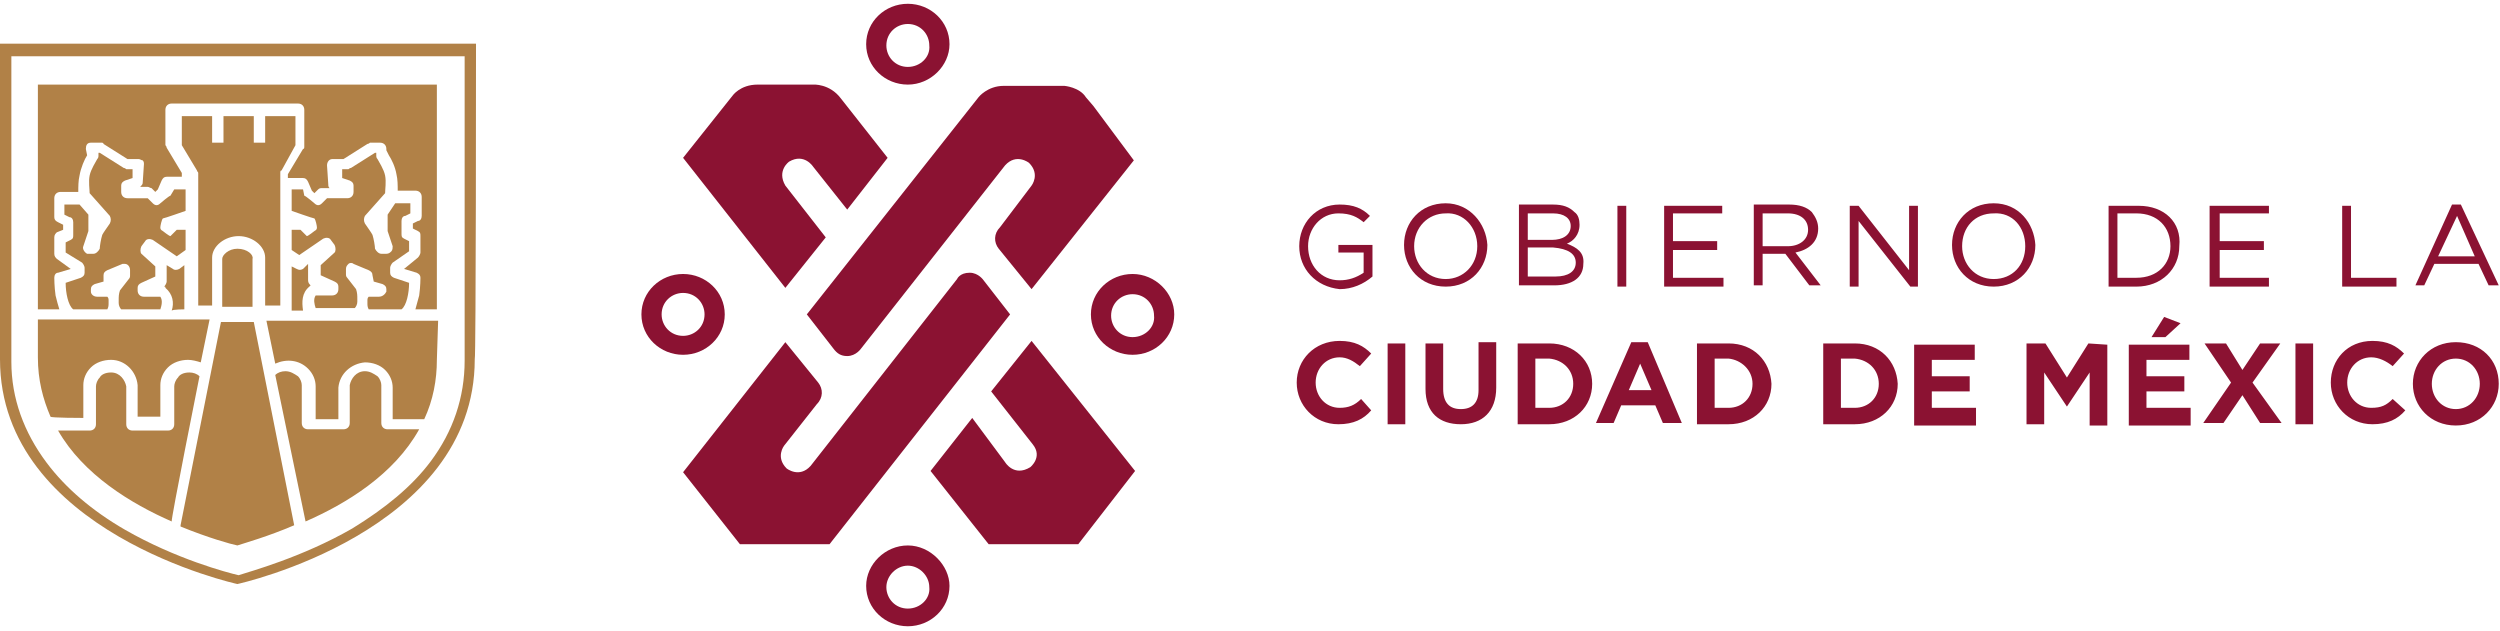
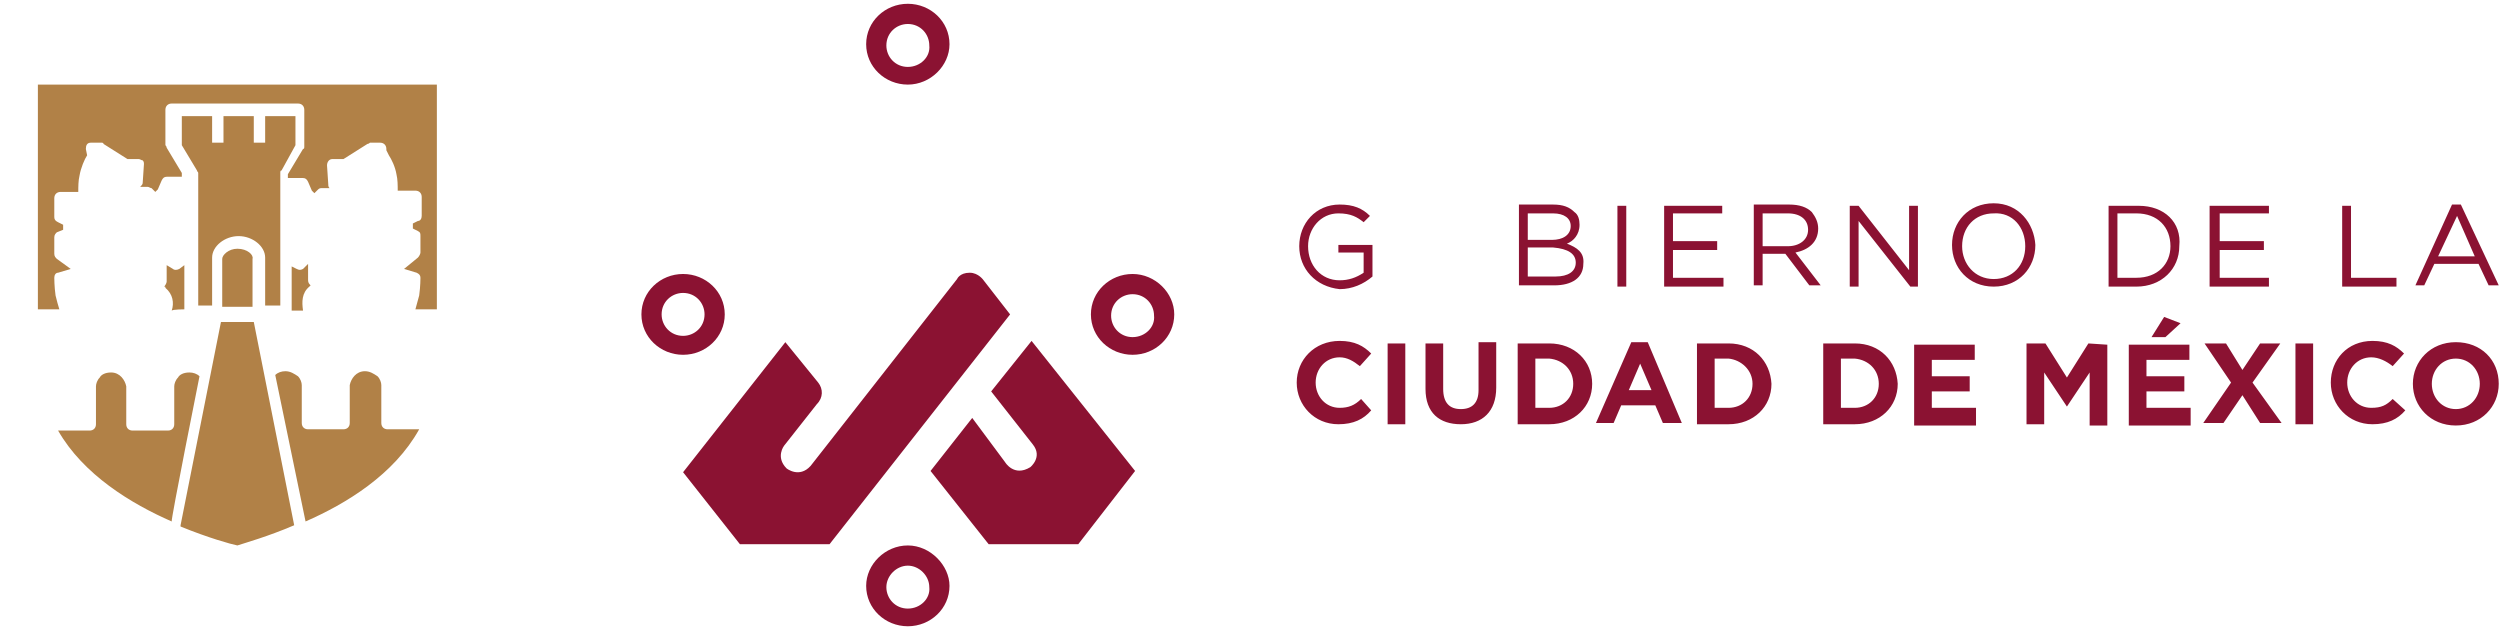
<svg xmlns="http://www.w3.org/2000/svg" version="1.1" id="Capa_1" x="0px" y="0px" viewBox="0 0 198 50" style="enable-background:new 0 0 198 50;" xml:space="preserve">
  <style type="text/css">
	.st0{fill-rule:evenodd;clip-rule:evenodd;fill:#B18147;}
	.st1{fill-rule:evenodd;clip-rule:evenodd;fill:#8B1232;}
</style>
  <g>
    <g>
      <g transform="translate(0 2.556)">
-         <path class="st0" d="M36.8,1.9V26c0,2.9-0.9,5.6-2.7,8c-1.5,2-3.6,3.7-6.2,5.3c-4,2.3-8.1,3.4-9,3.7c-0.9-0.2-5-1.3-9-3.6     c-2.6-1.5-4.7-3.3-6.2-5.3c-1.8-2.4-2.8-5.1-2.8-8V1.9C0.9,1.9,36.8,1.9,36.8,1.9z M37.7,0.9H0v25c0,13.7,18.8,17.8,18.8,17.8     l0,0c0,0,18.8-4.1,18.8-17.8C37.7,25.9,37.7,0.9,37.7,0.9z" />
-       </g>
+         </g>
      <path class="st0" d="M23.4,11.5V9.2H21v2.1h-0.9V9.2h-2.4v2.1h-0.9V9.2h-2.4v2.3l1.2,2c0,0.1,0.1,0.1,0.1,0.2v10.5h1.1v-3.8    c0-0.9,1-1.7,2.1-1.7s2.1,0.8,2.1,1.7v3.8h1.2v-4v-0.1v-2l0,0v-1.4l0,0v-0.6v-2.4c0-0.1,0-0.2,0.1-0.2L23.4,11.5L23.4,11.5z     M14.6,24.5V21l-0.4,0.3c-0.2,0.1-0.4,0.1-0.5,0L13.2,21l0,0v1.3c0,0.1-0.1,0.3-0.2,0.4c0.1,0,0.1,0,0.1,0.1    c0.6,0.5,0.7,1.2,0.5,1.8C13.7,24.5,14.6,24.5,14.6,24.5z" />
      <path class="st0" d="M18.8,19.7c-0.7,0-1.2,0.5-1.2,0.8v3.8H20v-3.8C20.1,20.2,19.6,19.7,18.8,19.7" />
      <path class="st0" d="M4.7,24.5c-0.1-0.3-0.2-0.7-0.3-1.1C4.3,22.7,4.3,22,4.3,22c0-0.2,0.1-0.4,0.3-0.4l1-0.3l-1.1-0.8    c-0.1-0.1-0.2-0.2-0.2-0.4v-1.3c0-0.2,0.1-0.3,0.2-0.4L5,18.2v-0.4l-0.4-0.2c-0.2-0.1-0.3-0.2-0.3-0.4v-1.5c0-0.3,0.2-0.5,0.5-0.5    h1.4c0-0.4,0-0.9,0.1-1.3c0.1-0.6,0.4-1.3,0.6-1.6l-0.1-0.5c0-0.3,0.1-0.5,0.4-0.5c0,0,0,0,0.1,0H8c0.1,0,0.2,0,0.2,0.1l1.9,1.2    H11c0.1,0,0.2,0.1,0.3,0.1c0.1,0.1,0.1,0.2,0.1,0.3l-0.1,1.5c0,0.1-0.1,0.2-0.2,0.3h0.6c0.1,0,0.2,0.1,0.3,0.1l0.3,0.3l0.2-0.2    l0.3-0.7c0.1-0.2,0.2-0.3,0.4-0.3h1.2v-0.3l-1.2-2c0-0.1-0.1-0.2-0.1-0.2V8.7c0-0.3,0.2-0.5,0.5-0.5h10c0.3,0,0.5,0.2,0.5,0.5v2.9    c0,0.1,0,0.2-0.1,0.2l-1.2,2v0.3H24c0.2,0,0.3,0.1,0.4,0.3l0.3,0.7l0.2,0.2l0.3-0.3c0.1-0.1,0.2-0.1,0.3-0.1h0.6    C26,14.8,26,14.7,26,14.6l-0.1-1.5c0-0.3,0.2-0.5,0.4-0.5l0,0h0.9l1.9-1.2c0.1,0,0.2-0.1,0.2-0.1h0.8c0.3,0,0.5,0.2,0.5,0.5    c0,0,0,0,0,0.1l0.2,0.4c0.2,0.3,0.5,0.9,0.6,1.5c0.1,0.4,0.1,0.9,0.1,1.3h1.4c0.3,0,0.5,0.2,0.5,0.5v1.5c0,0.2-0.1,0.4-0.3,0.4    l-0.4,0.2v0.4l0.4,0.2c0.2,0.1,0.2,0.2,0.2,0.4V20c0,0.1-0.1,0.3-0.2,0.4L32,21.3l1,0.3c0.2,0.1,0.3,0.2,0.3,0.4    c0,0,0,0.7-0.1,1.4c-0.1,0.4-0.2,0.7-0.3,1.1h1.7l0,0V6.7H3v17.8C3,24.5,4.7,24.5,4.7,24.5z" />
      <path class="st0" d="M24.5,22.7l0.1-0.1c-0.1-0.1-0.2-0.2-0.2-0.4v-1.3l0,0L24,21.3c-0.2,0.1-0.3,0.1-0.5,0l-0.4-0.2v3.5H24    C23.9,23.9,23.9,23.2,24.5,22.7 M30.7,34c-0.3,0-0.5-0.2-0.5-0.5v-3c0-0.2-0.1-0.5-0.3-0.7c-0.3-0.2-0.6-0.4-1-0.4    c-0.7,0-1.1,0.6-1.2,1.1v3c0,0.3-0.2,0.5-0.5,0.5l0,0h-2.8c-0.3,0-0.5-0.2-0.5-0.5l0,0v-3c0-0.2-0.1-0.5-0.3-0.7    c-0.3-0.2-0.6-0.4-1-0.4c-0.3,0-0.6,0.1-0.8,0.3l2.4,11.6c3.2-1.4,7-3.7,9-7.3H30.7z M23.3,41.6l-3.2-16.1h-2.6l-3.2,16.1    c0,0,0,0,0,0.1c2.2,0.9,4,1.4,4.5,1.5C19.4,43,21.2,42.5,23.3,41.6L23.3,41.6 M15.8,29.8c-0.2-0.2-0.5-0.3-0.8-0.3l0,0    c-0.5,0-0.8,0.2-0.9,0.4c-0.2,0.2-0.3,0.5-0.3,0.7v3c0,0.3-0.2,0.5-0.5,0.5h-2.8c-0.3,0-0.5-0.2-0.5-0.5v-3    c-0.1-0.5-0.5-1.1-1.2-1.1l0,0c-0.5,0-0.8,0.2-0.9,0.4c-0.2,0.2-0.3,0.5-0.3,0.7v3c0,0.3-0.2,0.5-0.5,0.5l0,0H4.6    c2,3.5,5.8,5.8,9,7.2C13.5,41.3,15.8,29.8,15.8,29.8z" />
-       <path class="st0" d="M34.7,25.4H21.1l0.7,3.4c0.9-0.4,1.9-0.3,2.6,0.4c0.4,0.4,0.6,0.9,0.6,1.4v2.6h1.8v-2.5l0,0    c0.1-1.1,1-1.9,2.1-2c0.6,0,1.2,0.2,1.6,0.6s0.6,0.9,0.6,1.4v2.5h2.5c0.7-1.5,1-3.1,1-4.7L34.7,25.4L34.7,25.4 M6.6,33.1v-2.6    c0-0.5,0.2-1,0.6-1.4s1-0.6,1.6-0.6c1.1,0,2,0.9,2.1,2V33h1.8v-2.5c0-0.5,0.2-1,0.6-1.4c0.4-0.4,1-0.6,1.6-0.6    c0.3,0,0.7,0.1,1,0.2l0.7-3.4H3v3c0,1.8,0.4,3.3,1,4.7C4,33.1,6.6,33.1,6.6,33.1z M7.7,23.5h0.8c0.1,0.1,0.1,0.2,0.1,0.3V24    c0,0.2,0,0.3-0.1,0.5H5.8c-0.4-0.3-0.6-1.3-0.6-2.1L6.4,22c0.2-0.1,0.3-0.2,0.3-0.4v-0.4c0-0.1-0.1-0.3-0.2-0.4L5.2,20v-0.8    L5.6,19c0.2-0.1,0.2-0.2,0.2-0.4v-1c0-0.2-0.1-0.4-0.3-0.4L5.1,17v-0.8h1.2L7,17v1.3l-0.4,1.2c-0.1,0.2,0.1,0.5,0.3,0.6H7h0.4    c0.2,0,0.4-0.2,0.5-0.4c0-0.2,0.1-0.8,0.2-1.1c0.1-0.2,0.4-0.6,0.6-0.9c0.1-0.2,0.1-0.4,0-0.6l-1.6-1.8c0-0.3-0.1-0.9,0-1.4    s0.5-1.1,0.6-1.3c0.1-0.1,0.1-0.2,0.1-0.3v-0.2h0.1l1.9,1.2c0.1,0,0.2,0.1,0.2,0.1h0.5v0.7l-0.6,0.2c-0.2,0.1-0.3,0.2-0.3,0.4v0.5    c0,0.3,0.2,0.5,0.5,0.5h1.6l0.4,0.4c0.2,0.2,0.4,0.2,0.6,0c0,0,0.7-0.6,0.8-0.6l0.3-0.5h0.9v1.7c0,0-1.7,0.6-1.8,0.6    c-0.1,0.1-0.2,0.6-0.2,0.7s0,0.2,0.2,0.3c0,0,0.5,0.4,0.6,0.4l0.5-0.5h0.7v1.6L14,20.3L12.1,19c-0.2-0.1-0.5-0.1-0.6,0.1l-0.3,0.4    c-0.1,0.2-0.1,0.5,0,0.6l1.1,1v0.8l-1.1,0.5c-0.2,0.1-0.3,0.2-0.3,0.4V23c0,0.3,0.2,0.5,0.5,0.5h1.3c0.2,0.3,0.1,0.7,0,1H9.6    c-0.1-0.1-0.2-0.3-0.2-0.5c0-0.1,0-0.1,0-0.2c0-0.3,0-0.5,0.1-0.8l0.7-0.9c0.1-0.1,0.1-0.2,0.1-0.3v-0.4c0-0.3-0.2-0.5-0.4-0.5    c-0.1,0-0.1,0-0.2,0l-1.2,0.5c-0.2,0.1-0.3,0.2-0.3,0.4l0,0.5l-0.7,0.2c-0.2,0.1-0.3,0.2-0.3,0.4v0.2C7.2,23.3,7.4,23.5,7.7,23.5     M30,23.5h-0.8c-0.1,0.1-0.1,0.2-0.1,0.3c0,0.1,0,0.1,0,0.2c0,0.2,0,0.3,0.1,0.5h2.6c0.4-0.3,0.6-1.3,0.6-2.1L31.2,22    c-0.2-0.1-0.3-0.2-0.3-0.4v-0.4c0-0.1,0.1-0.3,0.2-0.4l1.3-0.9v-0.8L32,18.9c-0.2-0.1-0.2-0.2-0.2-0.4v-1c0-0.2,0.1-0.4,0.3-0.4    l0.4-0.2v-0.8h-1.2L30.7,17v1.3l0.4,1.2c0,0.1,0,0.3-0.1,0.4s-0.2,0.2-0.4,0.2h-0.4c-0.2,0-0.4-0.2-0.5-0.4c0-0.2-0.1-0.8-0.2-1.1    c-0.1-0.2-0.4-0.6-0.6-0.9c-0.1-0.2-0.1-0.4,0-0.6l1.6-1.8c0-0.3,0.1-0.9,0-1.4s-0.5-1.1-0.6-1.3c-0.1-0.1-0.1-0.2-0.1-0.3v-0.2    h-0.1l-1.9,1.2c-0.1,0-0.2,0.1-0.2,0.1h-0.5v0.7l0.6,0.2c0.2,0.1,0.3,0.2,0.3,0.4v0.5c0,0.3-0.2,0.5-0.5,0.5h-1.6l-0.4,0.4    c-0.2,0.2-0.4,0.2-0.6,0c0,0-0.7-0.6-0.8-0.6L24,15h-0.9v1.7c0,0,1.7,0.6,1.8,0.6c0.1,0.1,0.2,0.6,0.2,0.7s0,0.2-0.2,0.3    c0,0-0.5,0.4-0.6,0.4l-0.5-0.5h-0.7v1.6l0.6,0.4l1.9-1.3c0.2-0.1,0.5-0.1,0.6,0.1l0.3,0.4c0.1,0.2,0.1,0.5,0,0.6l-1.1,1v0.8    l1.1,0.5c0.2,0.1,0.3,0.2,0.3,0.4v0.2c0,0.3-0.2,0.5-0.5,0.5l0,0H25c-0.2,0.3-0.1,0.7,0,1h3.1c0.1-0.1,0.2-0.3,0.2-0.5    c0-0.1,0-0.1,0-0.2c0-0.3,0-0.5-0.1-0.8L27.5,22c-0.1-0.1-0.1-0.2-0.1-0.3v-0.4c0-0.2,0.1-0.3,0.2-0.4s0.3-0.1,0.4,0l1.2,0.5    c0.2,0.1,0.3,0.2,0.3,0.4l0.1,0.5l0.7,0.2c0.2,0.1,0.3,0.2,0.3,0.4v0.2C30.5,23.3,30.3,23.5,30,23.5L30,23.5" />
    </g>
-     <path class="st1" d="M62.5,12.8c1.2-0.7,1.9,0.4,1.9,0.4l2.7,3.4l3.2-4.1l-3.7-4.7c-0.9-1.2-2.2-1.1-2.2-1.1H60c-1.4,0-2,0.9-2,0.9   l-3.9,4.9l8.1,10.3l3.2-4l-3.2-4.1C61.5,13.5,62.5,12.8,62.5,12.8z M86.6,8.4L86,7.7c-0.5-0.8-1.7-0.9-1.7-0.9h-4.8   c-1.3,0-2,0.9-2,0.9L63.9,24.9l2.1,2.7l0,0c0.3,0.4,0.6,0.6,1.1,0.6c0.7,0,1.1-0.6,1.1-0.6l11.4-14.5c0.9-1,1.9-0.2,1.9-0.2   c0.9,0.9,0.2,1.8,0.2,1.8L79.2,18l0,0c-0.5,0.5-0.5,1.2-0.1,1.7l2.6,3.2l8.1-10.2L86.6,8.4z" />
    <path class="st1" d="M54.1,21.7c-1.8,0-3.3,1.4-3.3,3.2c0,1.8,1.5,3.2,3.3,3.2s3.3-1.4,3.3-3.2C57.4,23.1,55.9,21.7,54.1,21.7z    M54.1,26.6c-1,0-1.7-0.8-1.7-1.7c0-1,0.8-1.7,1.7-1.7c1,0,1.7,0.8,1.7,1.7C55.8,25.9,55,26.6,54.1,26.6z M71.9,43.2   c-1.8,0-3.3,1.5-3.3,3.2c0,1.8,1.5,3.2,3.3,3.2s3.3-1.4,3.3-3.2C75.2,44.8,73.7,43.2,71.9,43.2z M71.9,48.2c-1,0-1.7-0.8-1.7-1.7   s0.8-1.7,1.7-1.7s1.7,0.8,1.7,1.7C73.7,47.4,72.9,48.2,71.9,48.2z M71.9,0.3c-1.8,0-3.3,1.4-3.3,3.2s1.5,3.2,3.3,3.2   s3.3-1.5,3.3-3.2C75.2,1.7,73.7,0.3,71.9,0.3z M71.9,5.3c-1,0-1.7-0.8-1.7-1.7c0-1,0.8-1.7,1.7-1.7c1,0,1.7,0.8,1.7,1.7   C73.7,4.5,72.9,5.3,71.9,5.3z M89.7,21.7c-1.8,0-3.3,1.4-3.3,3.2c0,1.8,1.5,3.2,3.3,3.2s3.3-1.4,3.3-3.2   C93,23.2,91.5,21.7,89.7,21.7z M89.7,26.7c-1,0-1.7-0.8-1.7-1.7c0-1,0.8-1.7,1.7-1.7c1,0,1.7,0.8,1.7,1.7   C91.5,25.9,90.7,26.7,89.7,26.7z M81.7,27l-3.2,4l3.3,4.2c0.8,1-0.2,1.8-0.2,1.8c-1.3,0.8-2-0.4-2-0.4L77,33.1l-3.3,4.2l4.6,5.8   h7.1l4.5-5.8L81.7,27z M77.9,22.2c0,0-0.4-0.6-1.1-0.6c-0.8,0-1,0.5-1,0.5L64.2,36.9c-0.9,1-1.9,0.2-1.9,0.2   c-0.9-0.9-0.2-1.8-0.2-1.8l2.6-3.3l0,0c0.5-0.5,0.5-1.2,0.1-1.7l-2.6-3.2l-8.1,10.3l4.5,5.7h7.1L80,24.9L77.9,22.2z" />
    <path class="st1" d="M102.9,19.5L102.9,19.5c0-1.8,1.3-3.3,3.2-3.3c1.1,0,1.8,0.3,2.4,0.9l-0.5,0.5c-0.5-0.4-1-0.7-2-0.7   c-1.4,0-2.4,1.2-2.4,2.6l0,0c0,1.5,1,2.7,2.5,2.7c0.7,0,1.3-0.2,1.9-0.6V20h-2v-0.6h2.7v2.5c-0.7,0.6-1.6,1-2.6,1   C104.2,22.7,102.9,21.3,102.9,19.5L102.9,19.5z" />
-     <path class="st1" d="M114.5,16.1c-2,0-3.3,1.5-3.3,3.3l0,0c0,1.8,1.3,3.3,3.3,3.3s3.3-1.5,3.3-3.3l0,0   C117.7,17.7,116.4,16.1,114.5,16.1z M117,19.5c0,1.5-1.1,2.6-2.5,2.6c-1.5,0-2.5-1.2-2.5-2.6l0,0c0-1.5,1.1-2.6,2.5-2.6   C115.9,16.8,117,18,117,19.5L117,19.5z" />
    <path class="st1" d="M124.1,19.3c0.5-0.2,1-0.7,1-1.5l0,0c0-0.4-0.1-0.8-0.4-1c-0.4-0.4-0.9-0.6-1.7-0.6h-2.7v6.4h2.8   c1.4,0,2.3-0.6,2.3-1.7l0,0C125.5,20,124.9,19.6,124.1,19.3z M121,16.9h2c0.9,0,1.4,0.4,1.4,1l0,0c0,0.7-0.6,1.1-1.5,1.1H121V16.9z    M124.8,20.8c0,0.7-0.6,1.1-1.6,1.1H121v-2.3h2C124.2,19.7,124.8,20.1,124.8,20.8L124.8,20.8z" />
    <path class="st1" d="M194.5,27.1c-2,0-3.4,1.5-3.4,3.3l0,0c0,1.8,1.4,3.3,3.4,3.3s3.4-1.5,3.4-3.3l0,0   C197.9,28.5,196.5,27.1,194.5,27.1z M196.4,30.4c0,1.1-0.8,2-1.9,2s-1.9-0.9-1.9-2l0,0c0-1.1,0.8-2,1.9-2   C195.6,28.4,196.4,29.3,196.4,30.4L196.4,30.4z M189.5,31.6c-0.5,0.5-0.9,0.7-1.7,0.7c-1.1,0-1.9-0.9-1.9-2l0,0c0-1.1,0.8-2,1.9-2   c0.6,0,1.2,0.3,1.7,0.7l0.9-1c-0.6-0.6-1.3-1-2.5-1c-2,0-3.3,1.5-3.3,3.3l0,0c0,1.8,1.4,3.3,3.3,3.3c1.2,0,2-0.4,2.6-1.1   L189.5,31.6z M181.8,27.2v6.4h1.4v-6.4H181.8z M178.4,30.3l2.2-3.1h-1.6l-1.4,2.1l-1.3-2.1h-1.7l2.1,3.1l-2.2,3.2h1.6l1.5-2.2   l1.4,2.2h1.7L178.4,30.3z M171.4,25.1l-1,1.6h1.1l1.2-1.1L171.4,25.1z M170,32.3V31h3v-1.2h-3v-1.3h3.4v-1.2h-4.8v6.4h4.9v-1.4H170   z M165.4,27.2l-1.7,2.7l-1.7-2.7h-1.5v6.4h1.4v-4.1l1.8,2.7l0,0l1.8-2.7v4.2h1.4v-6.4L165.4,27.2L165.4,27.2z M153,32.3V31h3v-1.2   h-3v-1.3h3.4v-1.2h-4.8v6.4h4.9v-1.4H153z M146.9,27.2h-2.5v6.4h2.5c2,0,3.4-1.4,3.4-3.2l0,0C150.2,28.6,148.9,27.2,146.9,27.2z    M148.8,30.4c0,1.1-0.8,1.9-1.9,1.9h-1.1v-3.9h1.1C148,28.5,148.8,29.3,148.8,30.4L148.8,30.4z M136.9,27.2h-2.5v6.4h2.5   c2,0,3.4-1.4,3.4-3.2l0,0C140.2,28.6,138.9,27.2,136.9,27.2z M138.8,30.4c0,1.1-0.8,1.9-1.9,1.9h-1.1v-3.9h1.1   C137.9,28.5,138.8,29.3,138.8,30.4L138.8,30.4z M130.5,27.1h-1.3l-2.8,6.4h1.4l0.6-1.4h2.7l0.6,1.4h1.5L130.5,27.1z M129,30.9   l0.9-2.1l0.9,2.1H129z M122.7,27.2h-2.5v6.4h2.5c2,0,3.4-1.4,3.4-3.2l0,0C126.1,28.6,124.7,27.2,122.7,27.2z M124.6,30.4   c0,1.1-0.8,1.9-1.9,1.9h-1.1v-3.9h1.1C123.8,28.5,124.6,29.3,124.6,30.4L124.6,30.4z M117.1,27.2v3.7c0,1-0.5,1.5-1.4,1.5   s-1.4-0.5-1.4-1.6v-3.6h-1.4v3.6c0,1.9,1.1,2.8,2.8,2.8c1.7,0,2.8-1,2.8-2.9v-3.6h-1.4V27.2z M109.9,27.2v6.4h1.4v-6.4H109.9z    M107.8,31.6c-0.5,0.5-1,0.7-1.7,0.7c-1.1,0-1.9-0.9-1.9-2l0,0c0-1.1,0.8-2,1.9-2c0.6,0,1.1,0.3,1.6,0.7l0.9-1   c-0.6-0.6-1.3-1-2.5-1c-2,0-3.4,1.5-3.4,3.3l0,0c0,1.8,1.4,3.3,3.3,3.3c1.2,0,2-0.4,2.6-1.1L107.8,31.6z M194.9,16.2h-0.7l-2.9,6.4   h0.7l0.8-1.7h3.5l0.8,1.7h0.8L194.9,16.2z M193.1,20.3l1.5-3.2l1.4,3.2H193.1z M186.2,22v-5.7h-0.7v6.4h4.3V22   C189.9,22,186.2,22,186.2,22z M175.8,22v-2.2h3.5v-0.7h-3.5v-2.2h3.9v-0.6H175v6.4h4.7V22C179.8,22,175.8,22,175.8,22z M169.4,16.3   H167v6.4h2.2c2,0,3.4-1.4,3.4-3.2l0,0C172.8,17.6,171.4,16.3,169.4,16.3z M171.9,19.5c0,1.4-1,2.5-2.7,2.5h-1.5v-5.1h1.5   C170.9,16.9,171.9,18,171.9,19.5L171.9,19.5z M157.9,16.1c-2,0-3.3,1.5-3.3,3.3l0,0c0,1.8,1.3,3.3,3.3,3.3s3.3-1.5,3.3-3.3l0,0   C161.1,17.7,159.9,16.1,157.9,16.1z M160.4,19.5c0,1.5-1,2.6-2.5,2.6s-2.5-1.2-2.5-2.6l0,0c0-1.5,1-2.6,2.5-2.6   C159.4,16.8,160.4,18,160.4,19.5L160.4,19.5z M151.2,16.3v5.1l-4-5.1h-0.7v6.4h0.7v-5.2l4.1,5.2h0.6v-6.4H151.2z M142.2,20   c1-0.2,1.8-0.8,1.8-1.9l0,0c0-0.5-0.2-0.9-0.5-1.3c-0.4-0.4-1-0.6-1.8-0.6h-2.8v6.4h0.7v-2.5h1.8l1.9,2.5h0.9L142.2,20z    M139.6,19.5v-2.6h2c1,0,1.6,0.5,1.6,1.3l0,0c0,0.8-0.7,1.3-1.6,1.3C141.6,19.5,139.6,19.5,139.6,19.5z M132.5,22v-2.2h3.5v-0.7   h-3.5v-2.2h3.9v-0.6h-4.6v6.4h4.7V22C136.5,22,132.5,22,132.5,22z M128.1,16.3v6.4h0.7v-6.4H128.1z" />
  </g>
</svg>